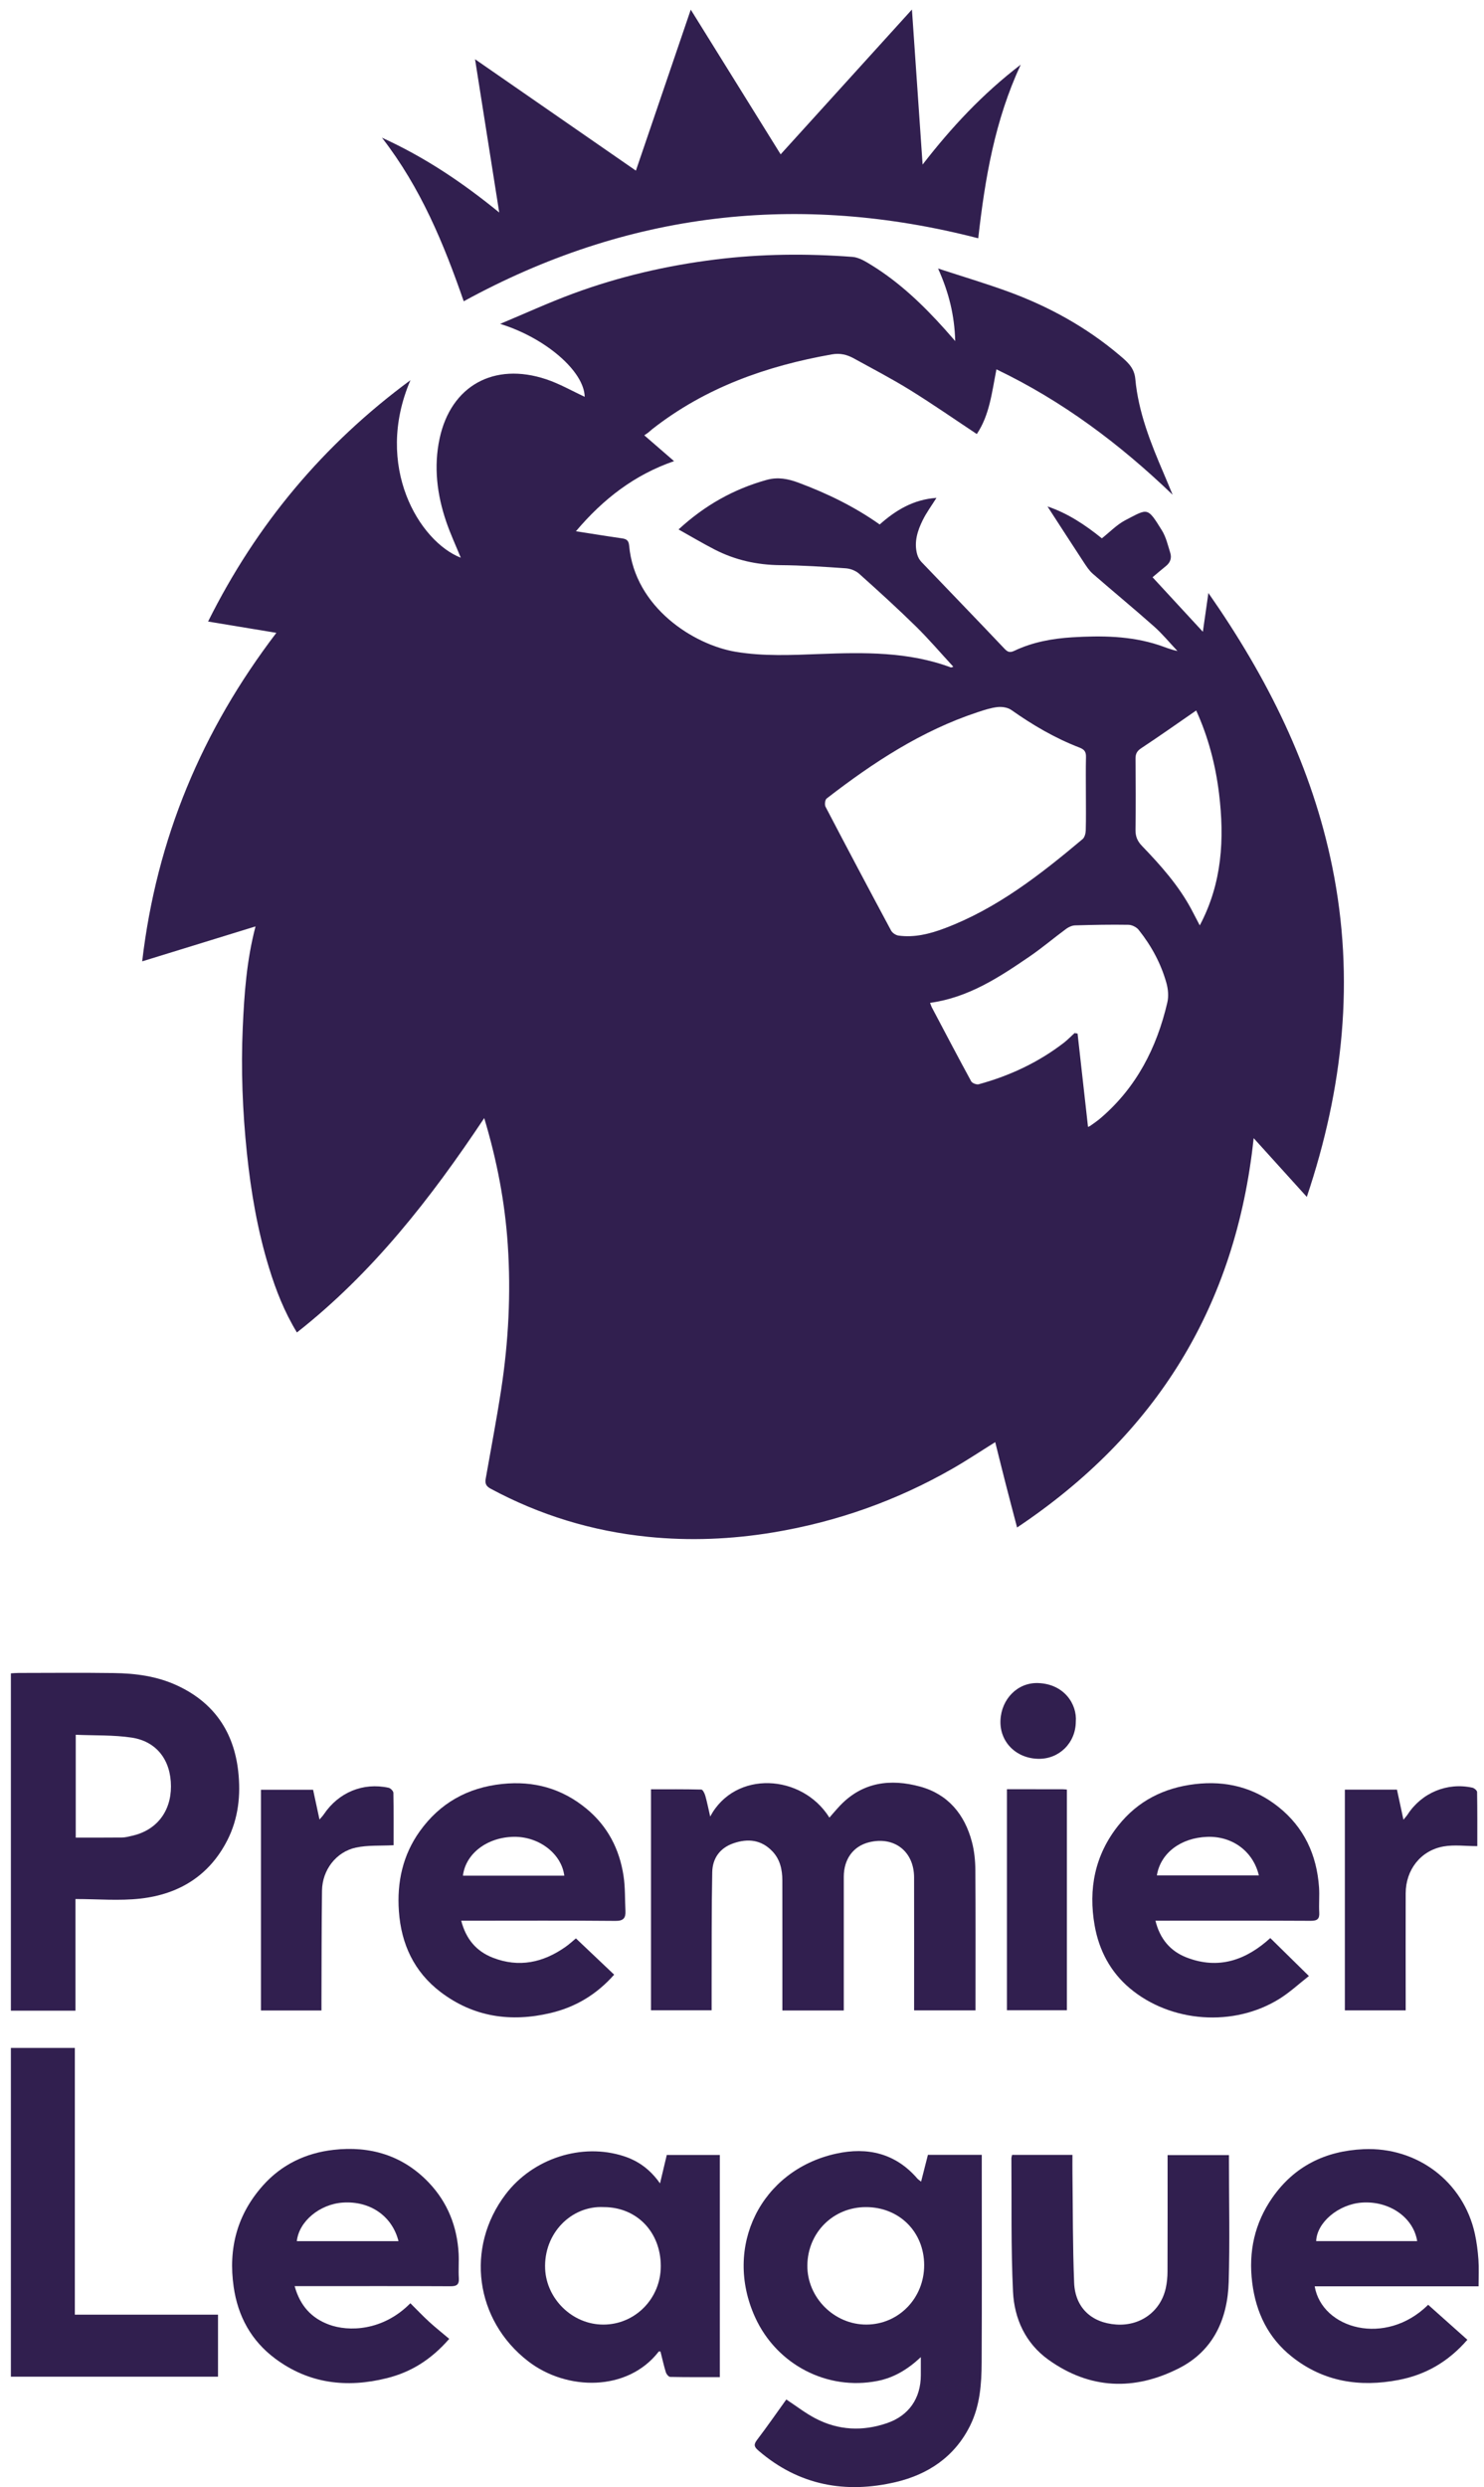
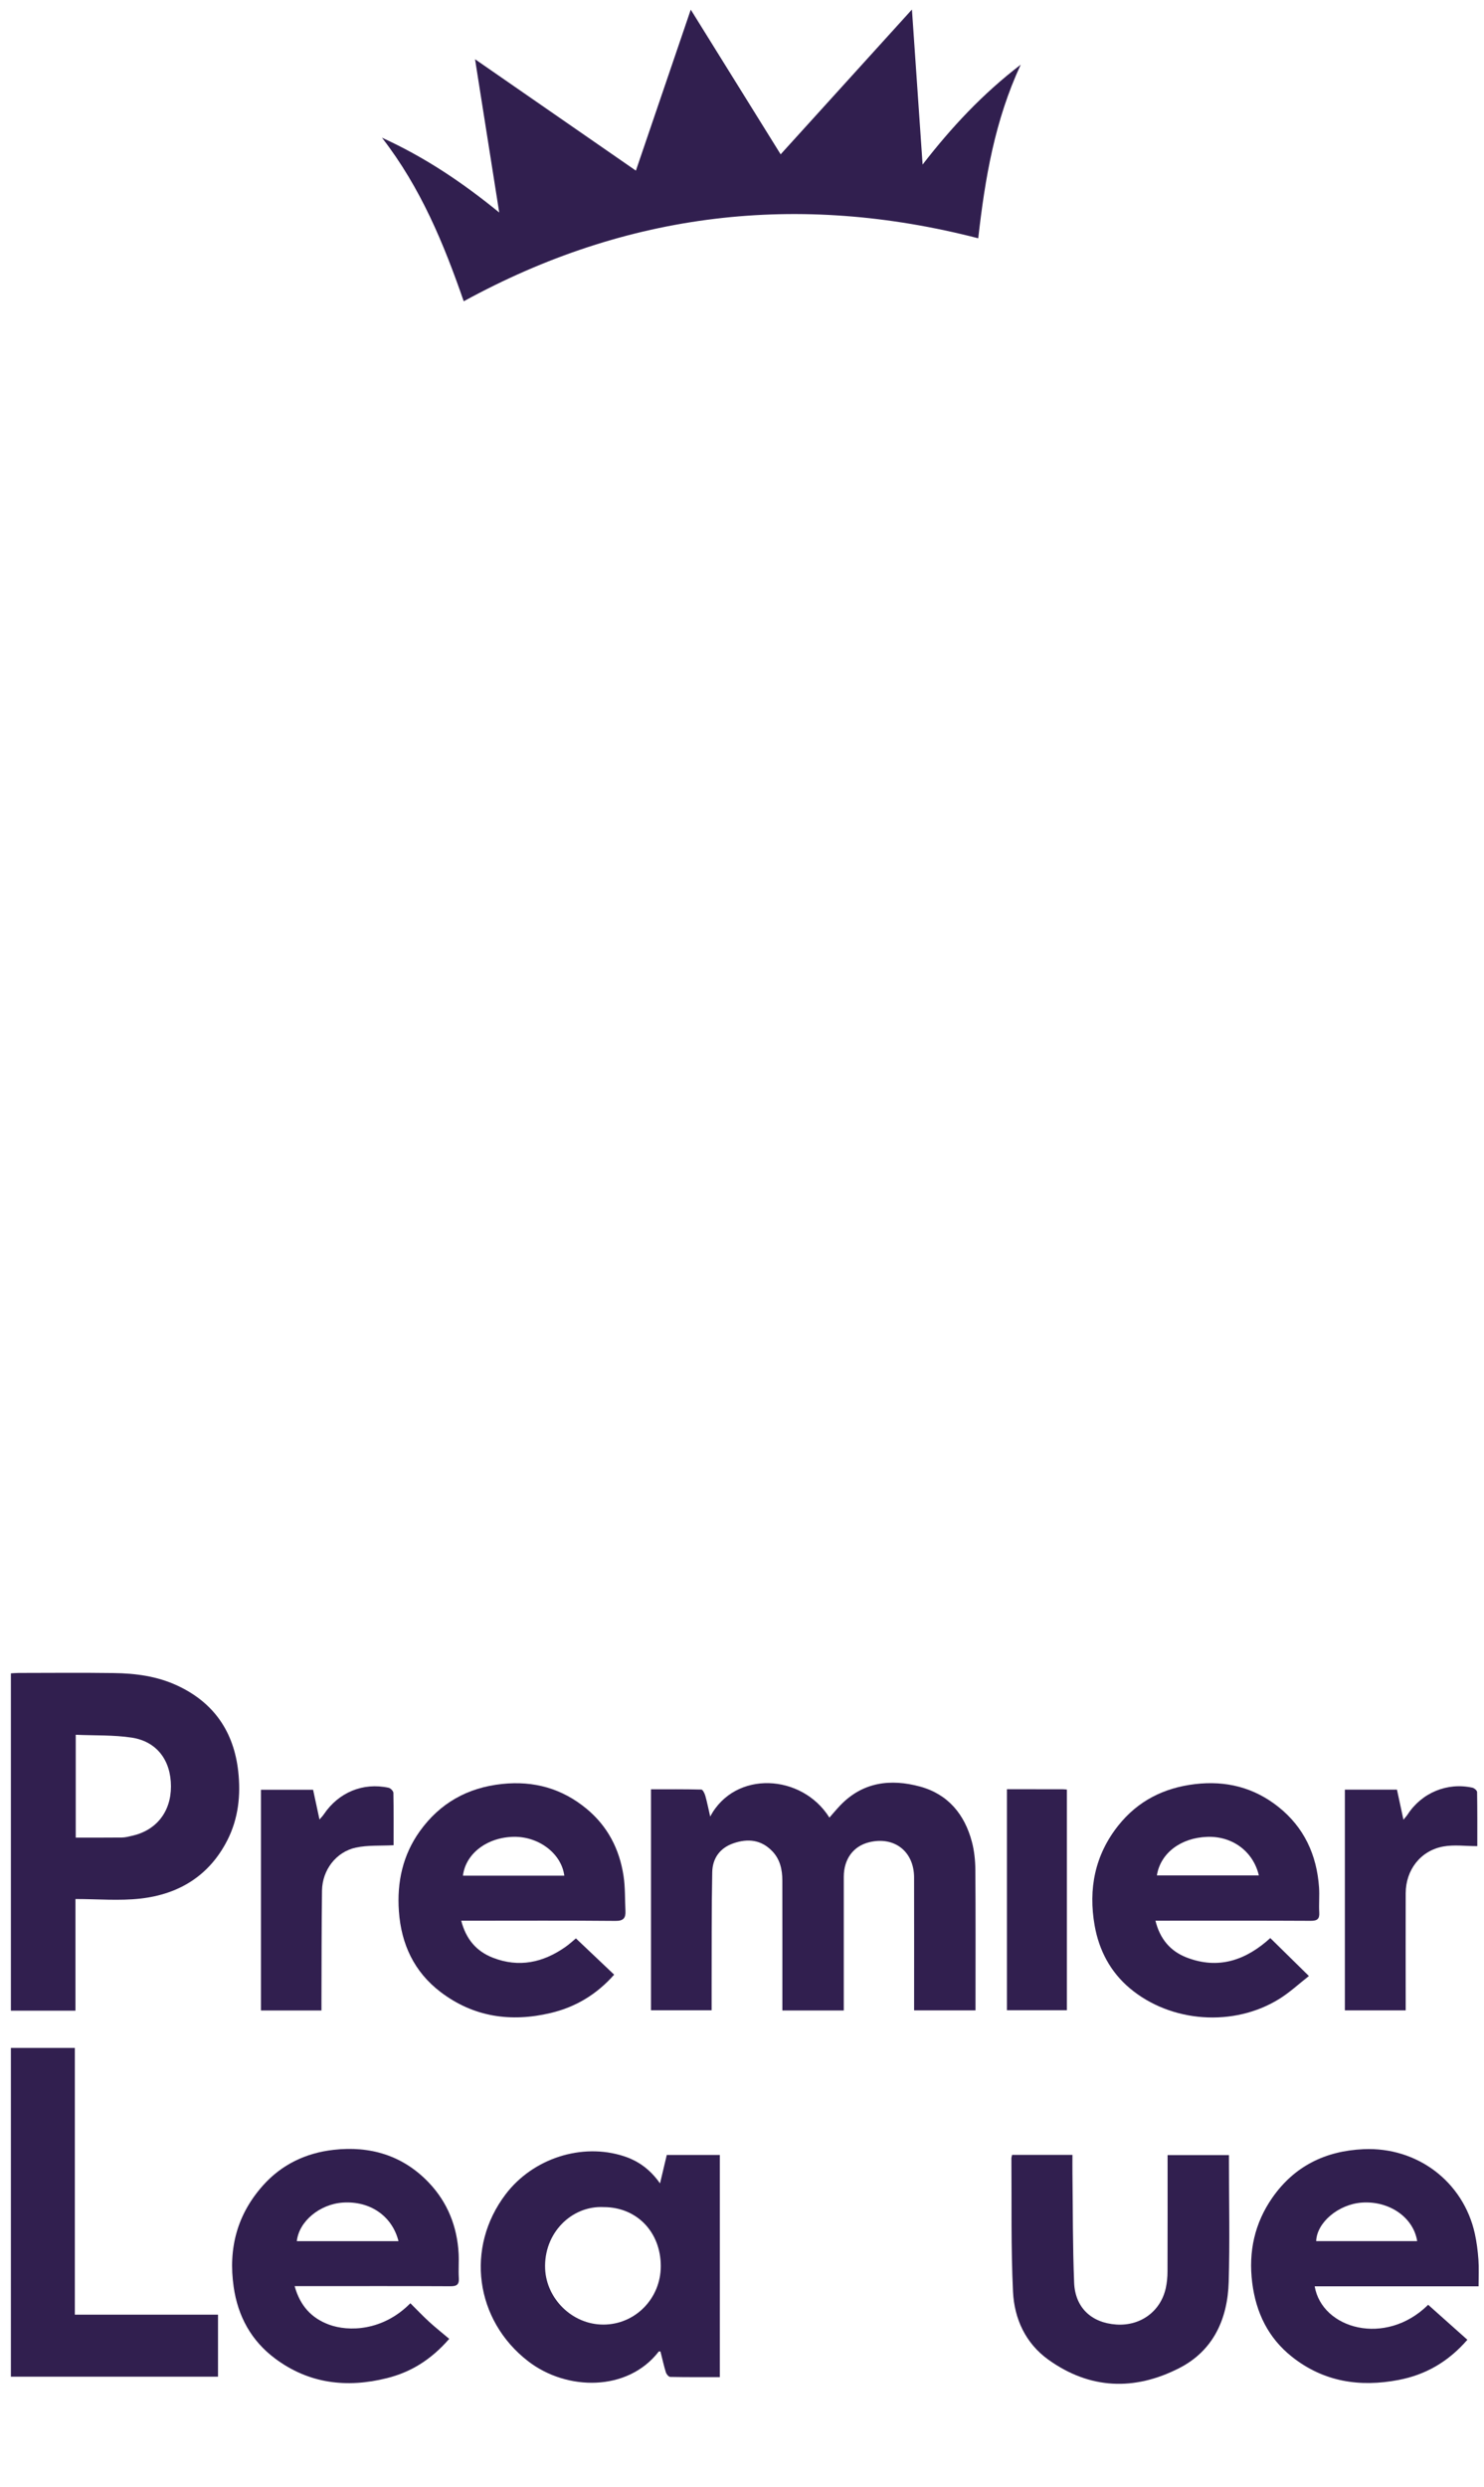
<svg xmlns="http://www.w3.org/2000/svg" width="74" height="124" viewBox="0 0 74 124" fill="none">
-   <path d="M43.177 110.04C41.547 110.041 40.275 111.309 40.259 112.948C40.244 114.55 41.603 115.908 43.213 115.896C44.818 115.885 46.085 114.577 46.084 112.934C46.082 111.274 44.841 110.038 43.177 110.04ZM46.271 107.434C47.166 107.434 48.035 107.434 48.956 107.434C48.956 107.6 48.956 107.748 48.956 107.897C48.956 111.193 48.967 114.49 48.95 117.786C48.945 118.863 48.868 119.94 48.376 120.933C47.609 122.481 46.288 123.365 44.678 123.746C42.166 124.341 39.835 123.917 37.824 122.183C37.616 122.003 37.563 121.892 37.746 121.652C38.254 120.986 38.73 120.295 39.209 119.631C39.716 119.964 40.165 120.316 40.661 120.574C41.807 121.173 43.013 121.228 44.229 120.811C45.321 120.438 45.914 119.575 45.917 118.423C45.918 118.15 45.917 117.878 45.917 117.52C45.258 118.139 44.568 118.547 43.755 118.707C41.245 119.202 38.732 117.894 37.657 115.539C36.054 112.03 37.932 108.202 41.691 107.375C43.251 107.032 44.654 107.352 45.744 108.617C45.785 108.665 45.843 108.698 45.931 108.769C46.052 108.295 46.162 107.864 46.271 107.434Z" fill="#311F4F" />
  <path d="M30.106 110.04C28.498 109.956 27.102 111.342 27.184 113.127C27.253 114.612 28.532 115.895 30.082 115.897C31.67 115.9 32.951 114.598 32.95 112.983C32.95 111.28 31.751 110.04 30.106 110.04ZM32.912 108.858C33.036 108.337 33.14 107.898 33.249 107.44C34.128 107.44 34.995 107.44 35.895 107.44C35.895 111.112 35.895 114.787 35.895 118.516C35.071 118.516 34.245 118.522 33.419 118.505C33.343 118.504 33.231 118.369 33.203 118.276C33.099 117.936 33.022 117.587 32.935 117.24C32.896 117.24 32.857 117.229 32.848 117.241C31.298 119.25 28.255 119.21 26.33 117.72C23.693 115.679 23.192 112.061 25.216 109.397C26.577 107.608 29.012 106.823 31.102 107.499C31.832 107.735 32.423 108.163 32.912 108.858Z" fill="#311F4F" />
  <path d="M65.631 111.737C67.31 111.737 68.987 111.737 70.668 111.737C70.482 110.55 69.275 109.719 67.911 109.815C66.749 109.896 65.664 110.801 65.631 111.737ZM73.729 113.989C70.949 113.989 68.257 113.989 65.557 113.989C65.922 116.118 69.093 117.009 71.216 114.91C71.862 115.486 72.507 116.062 73.171 116.654C72.212 117.76 71.078 118.402 69.74 118.658C67.81 119.029 65.999 118.753 64.421 117.5C63.238 116.559 62.63 115.302 62.442 113.809C62.247 112.259 62.564 110.833 63.45 109.564C64.544 108 66.087 107.238 67.991 107.152C70.692 107.03 72.971 108.794 73.54 111.351C73.635 111.78 73.691 112.222 73.722 112.659C73.752 113.082 73.729 113.508 73.729 113.989Z" fill="#311F4F" />
  <path d="M19.872 111.739C19.552 110.475 18.449 109.727 17.101 109.814C15.946 109.889 14.906 110.75 14.801 111.739C16.484 111.739 18.165 111.739 19.872 111.739ZM14.692 113.98C14.965 114.961 15.528 115.571 16.399 115.896C17.378 116.261 19.092 116.224 20.463 114.833C20.775 115.143 21.078 115.462 21.401 115.759C21.718 116.049 22.055 116.315 22.401 116.608C21.491 117.654 20.483 118.271 19.292 118.568C17.291 119.069 15.392 118.846 13.709 117.583C12.528 116.698 11.863 115.484 11.652 114.019C11.377 112.105 11.822 110.403 13.122 108.951C14.058 107.906 15.26 107.341 16.628 107.185C18.454 106.977 20.087 107.459 21.382 108.818C22.321 109.805 22.797 111.008 22.87 112.365C22.891 112.765 22.854 113.169 22.88 113.57C22.902 113.906 22.775 113.989 22.452 113.986C20.152 113.974 17.852 113.98 15.551 113.98C15.29 113.98 15.028 113.98 14.692 113.98Z" fill="#311F4F" />
  <path d="M0.543 102.104C1.618 102.104 2.655 102.104 3.732 102.104C3.732 106.524 3.732 110.933 3.732 115.402C6.129 115.402 8.486 115.402 10.871 115.402C10.871 116.463 10.871 117.466 10.871 118.494C7.435 118.494 4.007 118.494 0.543 118.494C0.543 113.037 0.543 107.591 0.543 102.104Z" fill="#311F4F" />
  <path d="M53.478 107.437C53.478 107.754 53.474 108.043 53.478 108.331C53.501 110.158 53.488 111.987 53.562 113.812C53.613 115.058 54.432 115.809 55.661 115.894C56.867 115.977 57.877 115.241 58.132 114.077C58.19 113.809 58.218 113.531 58.218 113.257C58.226 111.332 58.222 109.406 58.222 107.448C59.241 107.448 60.242 107.448 61.283 107.448C61.283 107.564 61.283 107.671 61.283 107.778C61.283 109.773 61.328 111.77 61.27 113.764C61.215 115.613 60.511 117.195 58.797 118.07C56.572 119.205 54.346 119.132 52.276 117.646C51.138 116.829 50.579 115.607 50.514 114.259C50.408 112.048 50.452 109.829 50.434 107.613C50.433 107.56 50.453 107.508 50.467 107.437C51.456 107.437 52.435 107.437 53.478 107.437Z" fill="#311F4F" />
  <path d="M35.414 90.567C36.658 88.24 39.996 88.438 41.358 90.621C41.541 90.413 41.714 90.205 41.9 90.01C43.022 88.841 44.411 88.675 45.875 89.072C47.271 89.451 48.104 90.458 48.466 91.836C48.584 92.284 48.632 92.761 48.636 93.226C48.653 95.415 48.644 97.605 48.644 99.794C48.644 99.93 48.644 100.067 48.644 100.232C47.624 100.232 46.633 100.232 45.582 100.232C45.582 100.091 45.582 99.945 45.582 99.798C45.582 97.733 45.586 95.668 45.581 93.604C45.579 92.305 44.592 91.539 43.336 91.85C42.55 92.044 42.076 92.687 42.075 93.574C42.073 95.652 42.075 97.731 42.075 99.81C42.075 99.945 42.075 100.079 42.075 100.237C41.042 100.237 40.052 100.237 39.013 100.237C39.013 100.076 39.013 99.929 39.013 99.78C39.013 97.771 39.015 95.762 39.011 93.753C39.011 93.216 38.9 92.705 38.515 92.301C37.963 91.722 37.295 91.652 36.573 91.901C35.894 92.135 35.53 92.654 35.516 93.34C35.478 95.21 35.492 97.081 35.485 98.951C35.483 99.365 35.485 99.779 35.485 100.226C34.463 100.226 33.476 100.226 32.461 100.226C32.461 96.571 32.461 92.919 32.461 89.209C33.294 89.209 34.134 89.201 34.972 89.222C35.043 89.224 35.137 89.412 35.169 89.527C35.261 89.852 35.326 90.185 35.414 90.567Z" fill="#311F4F" />
  <path d="M3.777 86.491C3.777 88.256 3.777 89.922 3.777 91.617C4.566 91.617 5.325 91.621 6.084 91.613C6.246 91.611 6.41 91.567 6.571 91.531C7.79 91.264 8.525 90.336 8.525 89.065C8.524 87.769 7.822 86.822 6.566 86.632C5.66 86.495 4.728 86.533 3.777 86.491ZM3.763 100.248C2.65 100.248 1.614 100.248 0.543 100.248C0.543 94.652 0.543 89.066 0.543 83.429C0.665 83.422 0.796 83.409 0.928 83.409C2.507 83.407 4.085 83.392 5.664 83.414C6.757 83.428 7.831 83.568 8.843 84.039C10.672 84.889 11.661 86.35 11.879 88.314C12.01 89.489 11.89 90.66 11.339 91.744C10.435 93.522 8.918 94.444 6.996 94.659C5.947 94.776 4.874 94.68 3.763 94.68C3.763 96.595 3.763 98.4 3.763 100.248Z" fill="#311F4F" />
  <path d="M57.688 93.502C59.404 93.502 61.086 93.502 62.773 93.502C62.491 92.303 61.453 91.537 60.201 91.58C58.876 91.625 57.865 92.395 57.688 93.502ZM63.344 96.626C63.968 97.24 64.578 97.84 65.269 98.519C64.775 98.906 64.322 99.328 63.806 99.651C61.53 101.074 58.388 100.853 56.334 99.126C55.369 98.313 54.804 97.236 54.586 96.008C54.263 94.186 54.592 92.489 55.766 91.013C56.745 89.785 58.038 89.135 59.593 88.95C61.139 88.767 62.533 89.121 63.746 90.085C65.03 91.106 65.662 92.481 65.774 94.102C65.802 94.515 65.76 94.934 65.784 95.347C65.805 95.681 65.683 95.767 65.358 95.766C62.975 95.753 60.592 95.759 58.209 95.759C58.03 95.759 57.851 95.759 57.616 95.759C57.838 96.665 58.358 97.28 59.167 97.593C60.763 98.212 62.133 97.728 63.344 96.626Z" fill="#311F4F" />
  <path d="M28.139 93.517C28.002 92.424 26.885 91.567 25.64 91.578C24.304 91.59 23.218 92.409 23.084 93.517C24.758 93.517 26.43 93.517 28.139 93.517ZM22.999 95.76C23.236 96.68 23.756 97.285 24.572 97.604C25.877 98.114 27.087 97.851 28.206 97.061C28.397 96.926 28.569 96.765 28.718 96.642C29.356 97.247 29.985 97.844 30.625 98.451C29.75 99.44 28.702 100.068 27.46 100.362C25.477 100.833 23.615 100.568 21.969 99.316C20.652 98.313 20.007 96.932 19.891 95.291C19.788 93.838 20.084 92.482 20.939 91.292C21.943 89.895 23.318 89.124 25.041 88.943C26.62 88.777 28.019 89.167 29.241 90.174C30.301 91.047 30.893 92.195 31.094 93.535C31.18 94.106 31.158 94.692 31.188 95.271C31.205 95.622 31.094 95.774 30.691 95.77C28.309 95.748 25.927 95.76 23.546 95.76C23.384 95.76 23.221 95.76 22.999 95.76Z" fill="#311F4F" />
  <path d="M69.66 89.226C69.762 89.699 69.865 90.178 69.983 90.725C70.074 90.611 70.142 90.542 70.194 90.462C70.894 89.383 72.17 88.85 73.425 89.13C73.517 89.151 73.654 89.27 73.656 89.345C73.671 90.256 73.666 91.168 73.666 92.043C73.079 92.043 72.517 91.965 71.985 92.058C70.842 92.259 70.098 93.222 70.095 94.394C70.09 96.167 70.094 97.94 70.095 99.713C70.095 99.877 70.095 100.041 70.095 100.232C69.073 100.232 68.083 100.232 67.062 100.232C67.062 96.572 67.062 92.91 67.062 89.226C67.923 89.226 68.776 89.226 69.66 89.226Z" fill="#311F4F" />
  <path d="M16.03 100.238C14.99 100.238 14.012 100.238 13.012 100.238C13.012 96.564 13.012 92.912 13.012 89.232C13.871 89.232 14.723 89.232 15.612 89.232C15.712 89.695 15.815 90.174 15.932 90.716C16.02 90.611 16.091 90.541 16.145 90.461C16.88 89.364 18.102 88.855 19.379 89.133C19.475 89.154 19.614 89.296 19.616 89.384C19.633 90.282 19.626 91.181 19.626 91.998C18.97 92.033 18.341 91.988 17.748 92.115C16.758 92.327 16.07 93.237 16.057 94.26C16.033 96.074 16.037 97.889 16.03 99.704C16.03 99.869 16.03 100.033 16.03 100.238Z" fill="#311F4F" />
  <path d="M50.211 89.205C51.152 89.205 52.065 89.205 52.977 89.206C53.044 89.206 53.11 89.215 53.201 89.223C53.201 92.891 53.201 96.539 53.201 100.223C52.221 100.223 51.234 100.223 50.211 100.223C50.211 96.575 50.211 92.918 50.211 89.205Z" fill="#311F4F" />
-   <path d="M53.645 85.846C53.635 86.892 52.82 87.713 51.765 87.689C50.662 87.663 49.837 86.842 49.889 85.758C49.938 84.715 50.735 83.876 51.769 83.913C53.065 83.958 53.719 84.969 53.645 85.846Z" fill="#311F4F" />
-   <path d="M59.827 46.138C60.947 44.026 61.061 41.818 60.788 39.568C60.613 38.126 60.244 36.727 59.648 35.423C58.706 36.074 57.816 36.704 56.907 37.304C56.689 37.447 56.62 37.59 56.623 37.836C56.634 39.013 56.639 40.19 56.622 41.368C56.617 41.697 56.714 41.936 56.943 42.173C57.874 43.14 58.767 44.14 59.407 45.335C59.542 45.588 59.673 45.843 59.827 46.138ZM46.378 49.999C46.417 50.1 46.435 50.166 46.465 50.223C47.116 51.455 47.762 52.689 48.428 53.911C48.48 54.005 48.697 54.087 48.805 54.058C50.349 53.637 51.777 52.969 53.05 51.989C53.238 51.843 53.405 51.668 53.582 51.507C53.632 51.514 53.683 51.523 53.733 51.53C53.906 53.081 54.08 54.631 54.254 56.184C54.261 56.18 54.327 56.16 54.379 56.123C54.548 56.003 54.72 55.885 54.877 55.751C56.669 54.221 57.685 52.235 58.21 49.977C58.28 49.675 58.25 49.32 58.166 49.017C57.893 48.037 57.412 47.152 56.779 46.359C56.67 46.222 56.444 46.111 56.27 46.108C55.385 46.093 54.499 46.111 53.614 46.137C53.462 46.141 53.293 46.215 53.169 46.307C52.557 46.757 51.976 47.252 51.351 47.681C49.836 48.717 48.307 49.732 46.378 49.999ZM54.148 39.577C54.148 38.968 54.138 38.359 54.153 37.749C54.159 37.493 54.086 37.371 53.828 37.272C52.612 36.804 51.496 36.15 50.431 35.398C50.254 35.273 49.972 35.229 49.75 35.252C49.413 35.288 49.079 35.399 48.754 35.506C45.952 36.431 43.528 38.025 41.219 39.813C41.14 39.876 41.111 40.119 41.165 40.222C42.242 42.286 43.333 44.343 44.434 46.395C44.498 46.514 44.67 46.628 44.805 46.646C45.602 46.755 46.368 46.56 47.101 46.284C49.712 45.3 51.874 43.607 53.982 41.837C54.086 41.751 54.137 41.553 54.141 41.405C54.159 40.796 54.148 40.187 54.148 39.577ZM58.473 24.666C55.822 22.124 52.987 19.998 49.688 18.414C49.459 19.57 49.346 20.689 48.709 21.64C47.598 20.904 46.512 20.148 45.388 19.451C44.475 18.886 43.519 18.387 42.577 17.869C42.239 17.683 41.898 17.595 41.48 17.669C38.215 18.245 35.167 19.325 32.526 21.395C32.461 21.445 32.403 21.505 32.337 21.557C32.283 21.6 32.224 21.637 32.127 21.704C32.638 22.147 33.104 22.552 33.612 22.991C31.639 23.672 30.083 24.874 28.718 26.487C29.533 26.613 30.263 26.734 30.995 26.838C31.228 26.871 31.348 26.927 31.373 27.208C31.653 30.285 34.589 32.147 36.688 32.497C38.077 32.728 39.47 32.66 40.867 32.607C43.078 32.524 45.291 32.484 47.416 33.276C47.435 33.282 47.463 33.264 47.539 33.243C46.907 32.558 46.317 31.864 45.669 31.228C44.751 30.328 43.799 29.462 42.84 28.604C42.671 28.452 42.404 28.35 42.175 28.334C41.088 28.258 39.999 28.185 38.909 28.177C37.754 28.167 36.665 27.926 35.642 27.401C35.042 27.093 34.461 26.746 33.836 26.397C35.131 25.203 36.574 24.387 38.227 23.927C38.791 23.771 39.296 23.87 39.825 24.068C41.252 24.601 42.612 25.262 43.866 26.149C44.672 25.432 45.555 24.901 46.697 24.823C46.452 25.213 46.2 25.553 46.016 25.925C45.75 26.46 45.568 27.029 45.735 27.639C45.773 27.775 45.849 27.915 45.947 28.017C47.323 29.457 48.711 30.887 50.08 32.334C50.253 32.517 50.359 32.552 50.589 32.443C51.498 32.012 52.48 31.834 53.47 31.774C54.921 31.686 56.374 31.7 57.779 32.16C58.077 32.258 58.366 32.386 58.714 32.457C58.326 32.047 57.965 31.604 57.544 31.231C56.54 30.34 55.504 29.487 54.492 28.606C54.312 28.448 54.174 28.234 54.04 28.031C53.435 27.109 52.837 26.181 52.234 25.251C53.23 25.583 54.117 26.17 54.944 26.84C55.343 26.526 55.693 26.155 56.121 25.933C57.25 25.348 57.205 25.262 57.939 26.445C58.145 26.776 58.236 27.183 58.355 27.563C58.436 27.821 58.357 28.05 58.136 28.225C57.921 28.397 57.713 28.578 57.472 28.78C58.283 29.657 59.092 30.534 59.981 31.498C60.078 30.819 60.161 30.239 60.257 29.565C63.198 33.78 65.421 38.228 66.435 43.224C67.568 48.808 66.982 54.262 65.164 59.674C64.283 58.701 63.441 57.771 62.514 56.745C61.626 65.121 57.658 71.515 50.717 76.157C50.525 75.424 50.34 74.727 50.161 74.029C49.981 73.327 49.808 72.624 49.627 71.901C48.89 72.36 48.202 72.819 47.487 73.228C44.699 74.823 41.72 75.878 38.549 76.403C36.475 76.747 34.393 76.832 32.309 76.621C29.54 76.341 26.919 75.543 24.461 74.219C24.235 74.098 24.179 73.955 24.219 73.728C24.479 72.25 24.761 70.776 24.989 69.293C25.357 66.895 25.482 64.483 25.32 62.057C25.178 59.944 24.788 57.882 24.146 55.745C21.478 59.749 18.588 63.46 14.806 66.433C14.174 65.397 13.753 64.312 13.411 63.196C12.84 61.333 12.513 59.422 12.311 57.484C12.095 55.402 12.012 53.317 12.105 51.227C12.18 49.561 12.294 47.894 12.742 46.188C10.87 46.766 9.044 47.328 7.09 47.93C7.81 41.798 10.072 36.419 13.781 31.551C12.666 31.367 11.543 31.181 10.376 30.988C12.789 26.144 16.118 22.163 20.467 18.955C18.624 23.25 20.919 27.006 22.977 27.806C22.733 27.208 22.462 26.625 22.255 26.02C21.791 24.665 21.619 23.266 21.922 21.859C22.487 19.232 24.631 18.042 27.232 18.908C27.904 19.132 28.53 19.494 29.156 19.783C29.129 18.509 27.198 16.844 24.94 16.148C26.156 15.64 27.356 15.089 28.591 14.633C30.883 13.788 33.249 13.239 35.678 12.938C37.954 12.655 40.23 12.635 42.508 12.808C42.842 12.833 43.18 13.048 43.48 13.233C44.868 14.092 46.034 15.211 47.119 16.421C47.272 16.591 47.422 16.765 47.632 17.005C47.596 15.719 47.32 14.597 46.777 13.387C48.016 13.793 49.157 14.131 50.273 14.539C52.297 15.279 54.166 16.307 55.818 17.705C56.191 18.021 56.56 18.316 56.612 18.888C56.764 20.554 57.38 22.091 58.032 23.611C58.172 23.938 58.307 24.266 58.473 24.666Z" fill="#311F4F" />
  <path d="M48.78 11.88C39.818 9.566 31.273 10.558 23.124 15.021C22.128 12.15 20.986 9.368 19.047 6.865C21.21 7.851 23.072 9.109 24.894 10.595C24.486 8.012 24.095 5.529 23.688 2.953C26.396 4.829 29.026 6.65 31.709 8.508C32.621 5.831 33.519 3.197 34.445 0.481C35.953 2.908 37.418 5.268 38.927 7.695C41.111 5.285 43.261 2.915 45.474 0.475C45.652 3.062 45.824 5.571 46.006 8.204C47.463 6.324 49.006 4.674 50.899 3.223C49.601 6.019 49.117 8.902 48.78 11.88Z" fill="#311F4F" />
</svg>